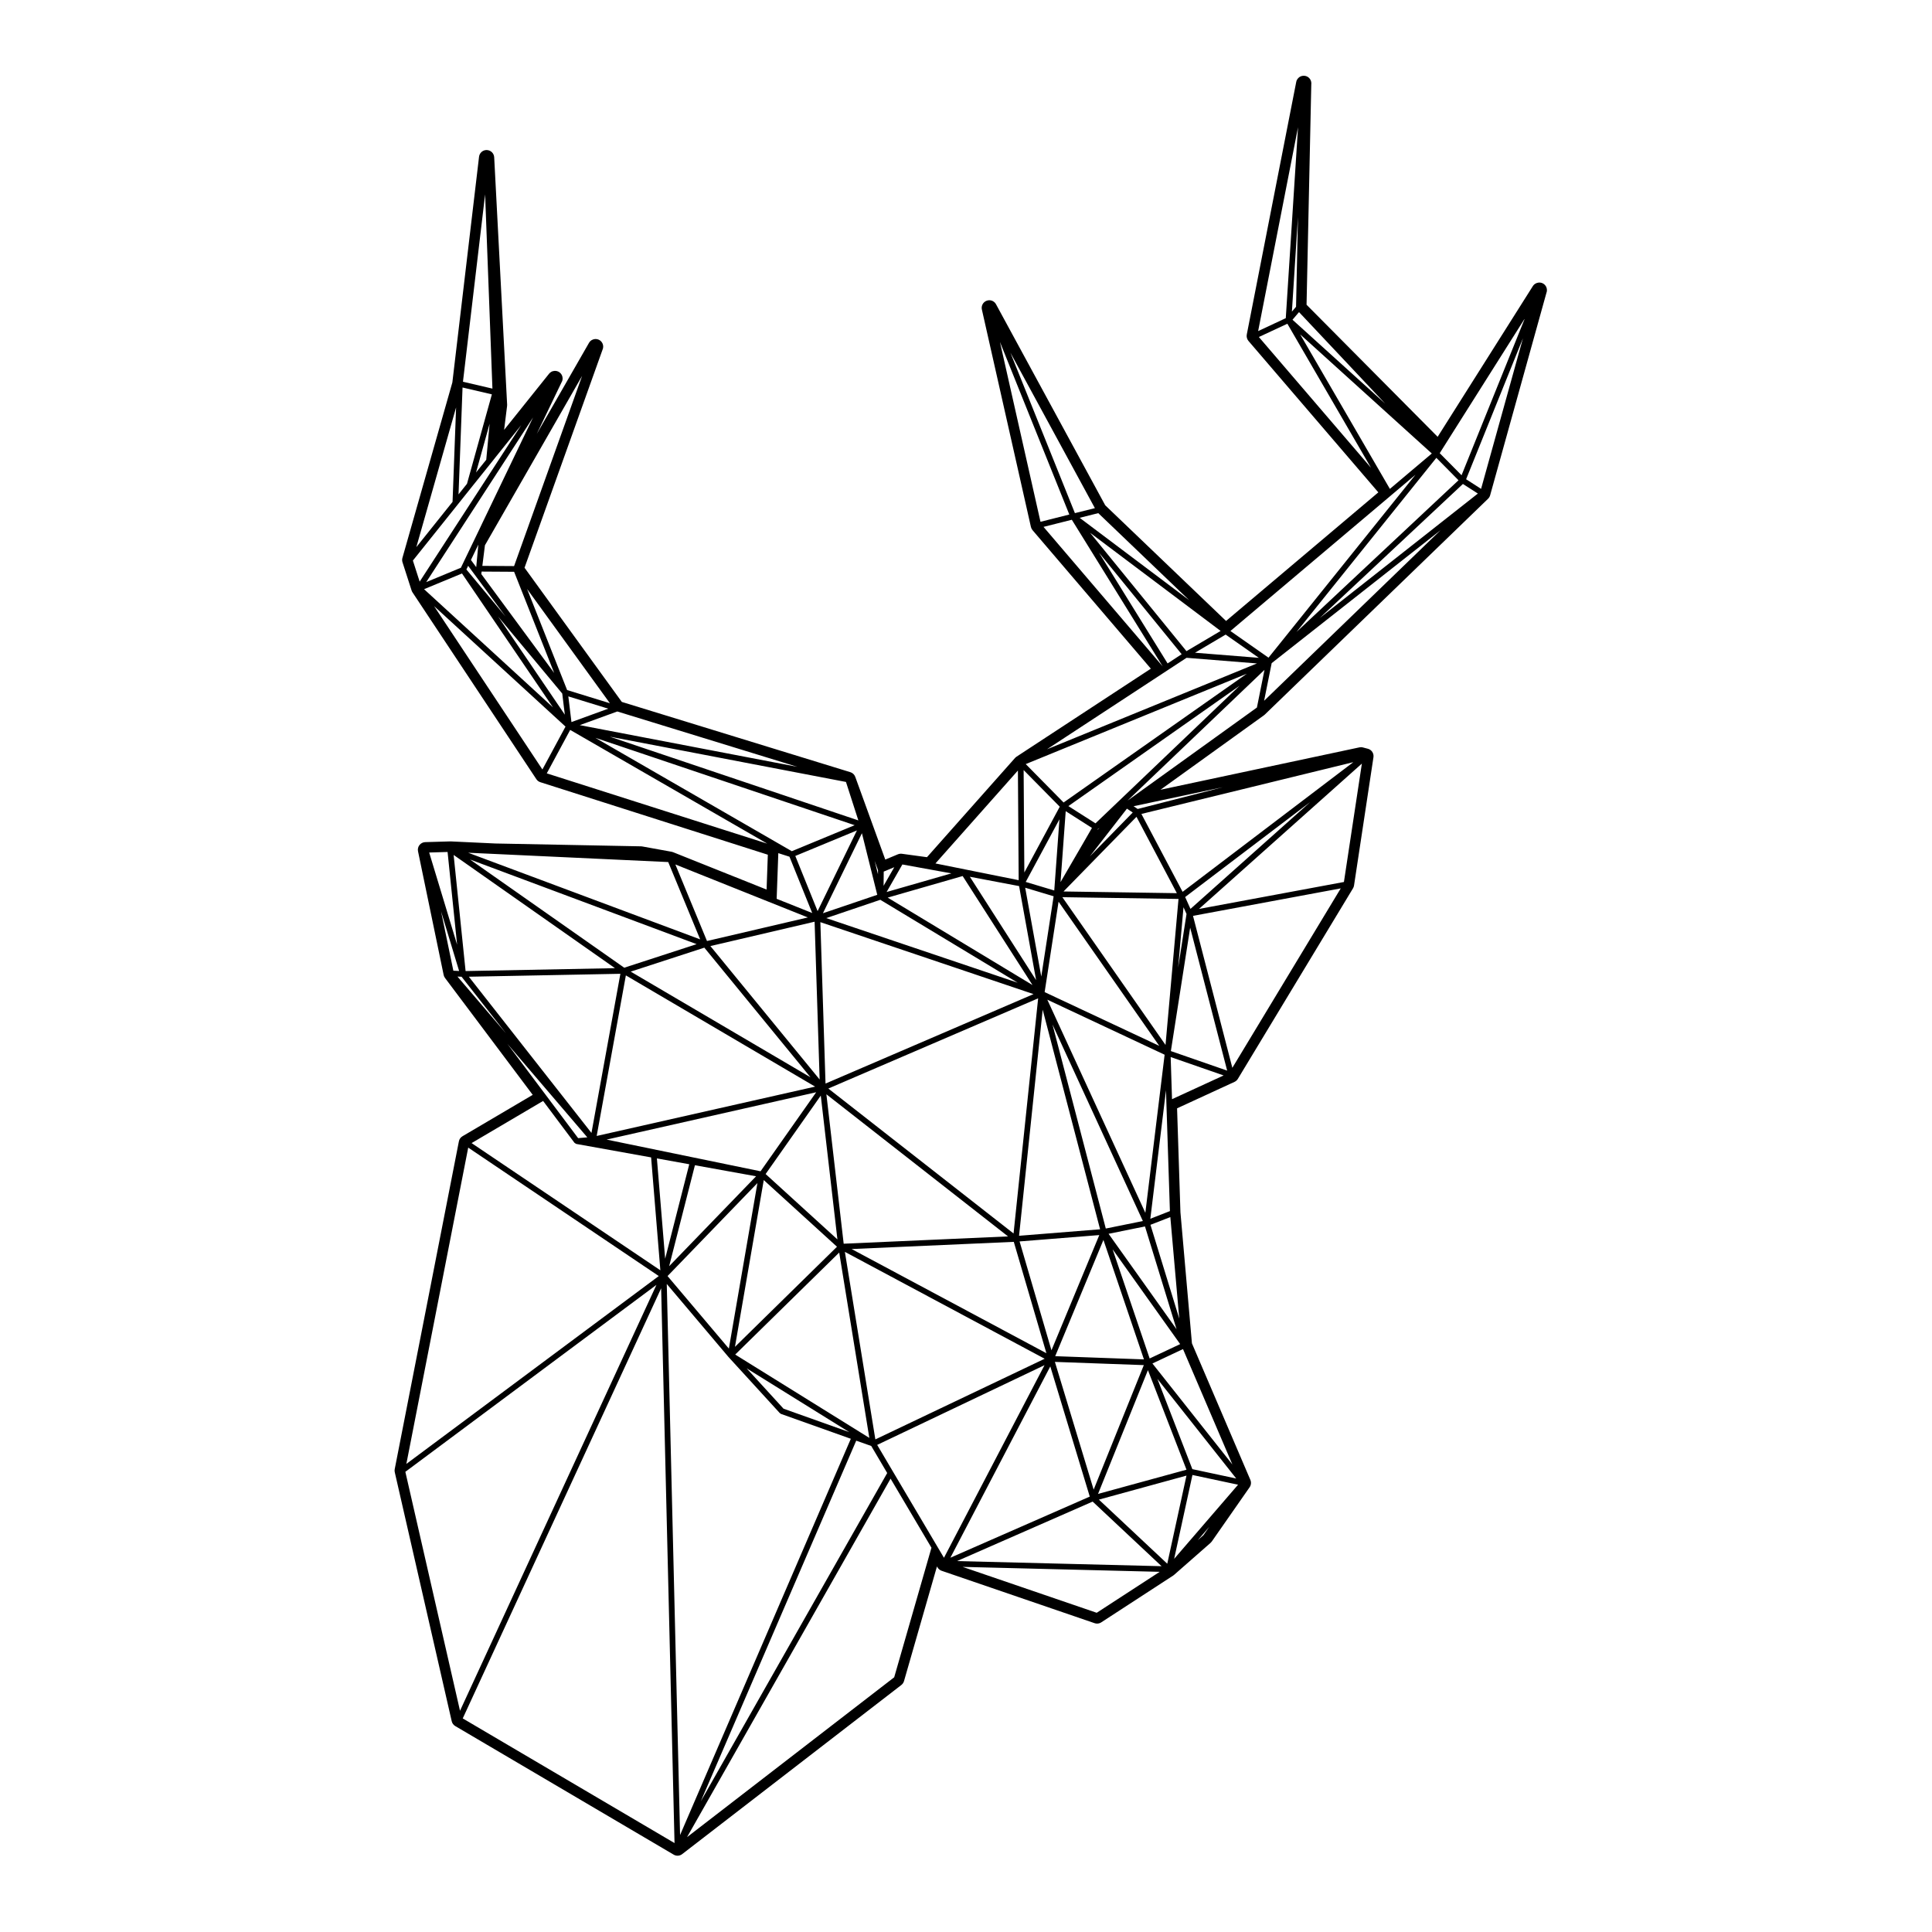
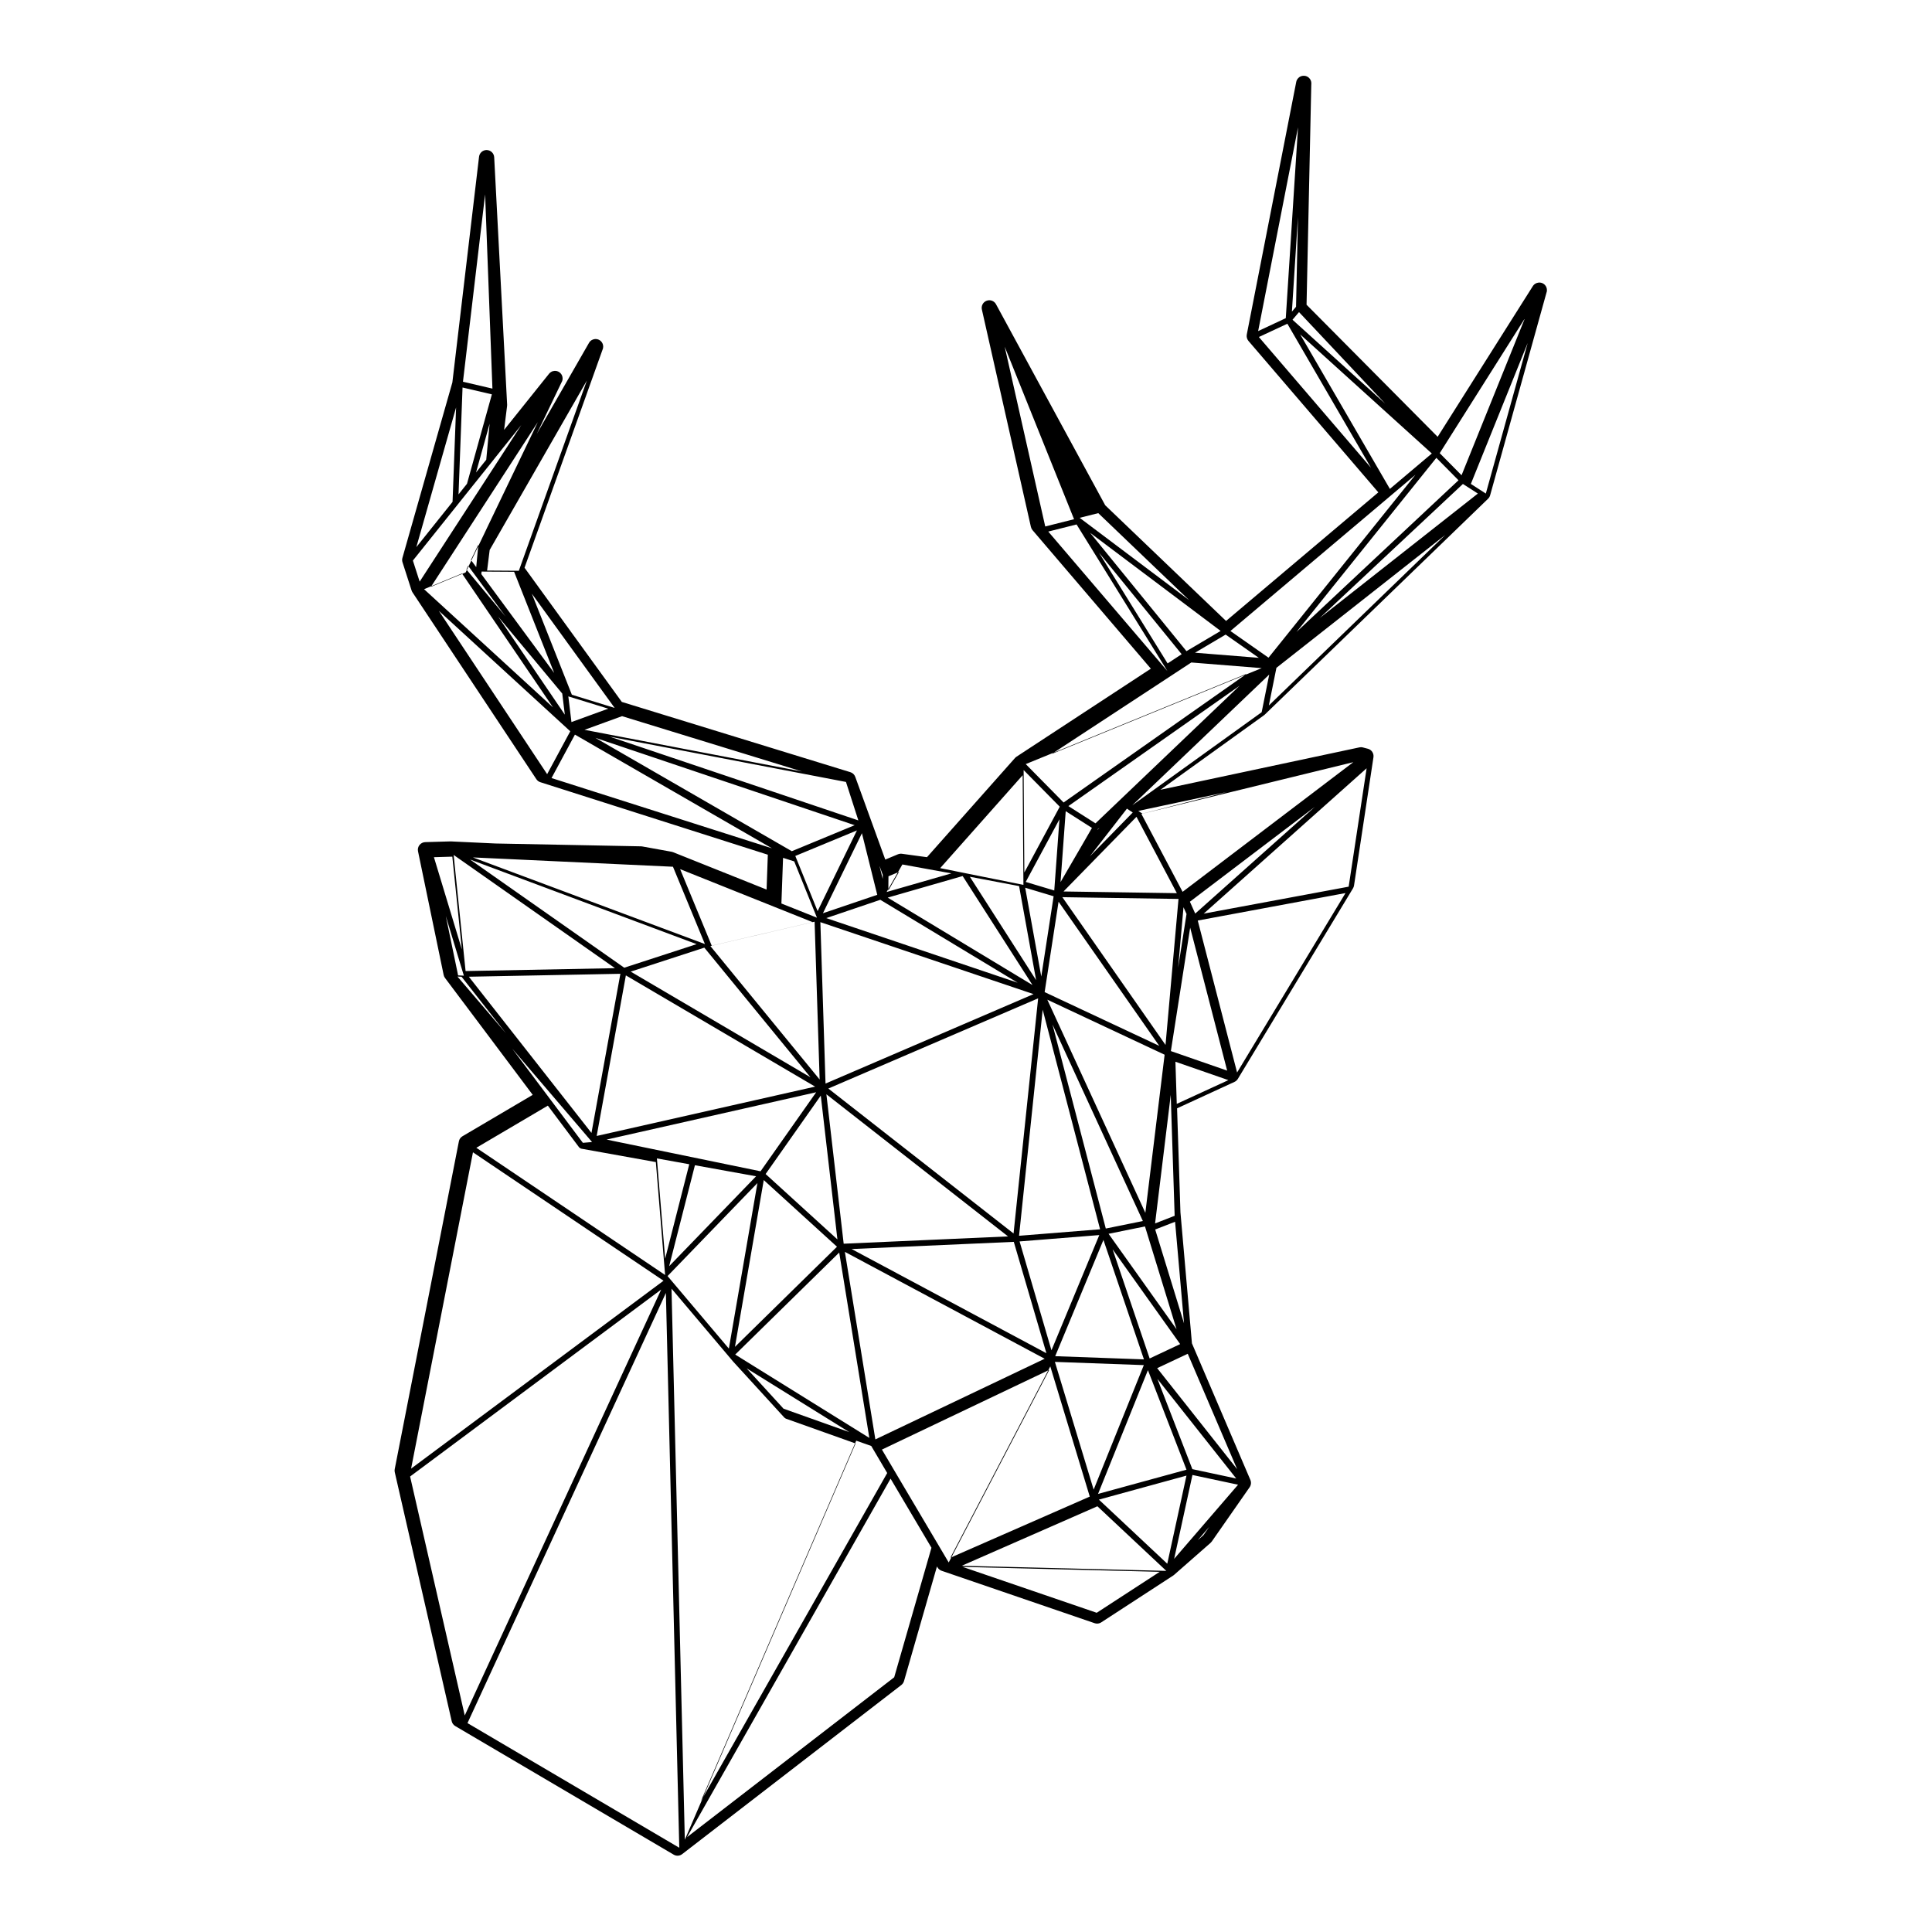
<svg xmlns="http://www.w3.org/2000/svg" fill="#000000" width="800px" height="800px" version="1.1" viewBox="144 144 512 512">
-   <path d="m551.96 218.88h-0.035c-0.066 0-0.133 0.004-0.195 0.012-0.328 0.035-0.637 0.141-0.898 0.312-0.188 0.117-0.352 0.273-0.492 0.449-0.051 0.066-0.102 0.125-0.137 0.195l-25.211 39.91-34.742-35 1.254-58.398c0.012-0.086 0.016-0.176 0.016-0.266 0-1.113-0.891-2.016-2-2.016h-0.004-0.02c-0.137 0-0.273 0.016-0.398 0.039-0.336 0.07-0.648 0.223-0.902 0.438l-0.004 0.008c-0.191 0.16-0.352 0.359-0.48 0.586-0.102 0.188-0.168 0.387-0.203 0.598l-13.098 66.902c-0.117 0.605 0.051 1.23 0.449 1.703l34.414 40.129-40.355 34.078-32.023-30.656-28.945-53.281c-0.363-0.664-1.055-1.055-1.773-1.055-0.238 0-0.48 0.047-0.711 0.133-0.945 0.352-1.48 1.352-1.258 2.328l12.992 57.605c0.074 0.316 0.223 0.613 0.434 0.867l31.355 36.703-35.605 23.328c-0.145 0.102-0.281 0.215-0.398 0.348l-23.328 26.285-6.644-0.906c-0.09-0.012-0.18-0.02-0.273-0.02-0.266 0-0.527 0.055-0.777 0.156l-3.356 1.402-7.957-21.926c-0.215-0.594-0.699-1.055-1.305-1.238l-60.559-18.617-25.781-35.562 20.652-57.727c0.125-0.262 0.195-0.555 0.195-0.867 0-1.109-0.883-2.004-1.988-2.016h-0.039c-0.074 0-0.141 0.004-0.215 0.016-0.316 0.035-0.613 0.141-0.871 0.309-0.203 0.125-0.383 0.297-0.527 0.5-0.055 0.074-0.105 0.152-0.145 0.23l-13.828 24.102 6.566-13.66c0.188-0.309 0.293-0.66 0.293-1.039 0-1.113-0.891-2.016-2-2.016h-0.004-0.02c-0.035 0-0.07 0.004-0.105 0.004-0.328 0.016-0.641 0.109-0.91 0.277-0.176 0.105-0.344 0.238-0.484 0.395-0.031 0.035-0.059 0.066-0.086 0.102l-11.895 14.855 0.785-6.316c0.016-0.117 0.02-0.238 0.016-0.352l-3.43-65.574c-0.055-1.047-0.902-1.875-1.949-1.91-0.02 0-0.047-0.004-0.066-0.004-1.02 0-1.879 0.762-2 1.785l-7.07 59.801-13.234 46.496c-0.105 0.383-0.105 0.785 0.02 1.164l2.414 7.492c0.059 0.172 0.137 0.336 0.242 0.492l32.816 49.496c0.25 0.383 0.629 0.672 1.066 0.805l60.277 19.215-0.328 9.238-24.797-9.914c-0.121-0.055-0.258-0.09-0.387-0.109l-7.742-1.402c-0.105-0.02-0.211-0.031-0.316-0.035l-38.629-0.754-11.875-0.555-6.711 0.195c-0.594 0.016-1.152 0.297-1.523 0.762-0.367 0.465-0.52 1.078-0.395 1.656l6.793 32.773c0.059 0.293 0.18 0.562 0.359 0.801l23.25 30.984-18.617 10.969c-0.5 0.297-0.848 0.781-0.953 1.352l-17.004 86.863c-0.055 0.281-0.051 0.559 0.016 0.836l15.086 65.969c0.121 0.539 0.465 1.008 0.941 1.289l57.883 34.074c0.316 0.188 0.672 0.281 1.023 0.281 0.438 0 0.871-0.141 1.23-0.422l58.074-44.812c0.336-0.262 0.59-0.625 0.711-1.039l8.734-30.383 0.156 0.266c0.246 0.414 0.629 0.73 1.082 0.883l40.547 13.891c0.215 0.07 0.434 0.105 0.656 0.105 0.383 0 0.766-0.109 1.098-0.328l19.051-12.395c0.086-0.051 0.156-0.105 0.23-0.172l9.691-8.504c0.121-0.105 0.23-0.23 0.324-0.363l10.02-14.367c0.398-0.57 0.473-1.305 0.203-1.945l-15.488-36.195-3.047-34.727-0.891-27.555 15.211-7.004c0.367-0.168 0.676-0.441 0.887-0.785l30.531-50.523c0.133-0.227 0.227-0.48 0.266-0.742l5.148-33.988c0.152-1.02-0.484-1.988-1.48-2.246l-1.309-0.344c-0.168-0.047-0.336-0.07-0.516-0.07-0.141 0-0.281 0.016-0.418 0.047l-52.723 11.234 27.422-19.734c0.082-0.059 0.152-0.121 0.227-0.188l59.176-57.203c0.258-0.25 0.441-0.562 0.539-0.91l14.914-53.629c0.098-0.227 0.141-0.48 0.141-0.734 0.004-1.117-0.883-2.012-1.992-2.019zm-152.86 340.36 52.234 1.309-16.695 10.855zm63.812-8.387-1.496 1.309 3.043-3.523zm-81.941 37.648-54.895 42.359 53.934-95.004 10.836 18.312zm-106.62-339.99-6.594 23.695-2.242 2.812 1.062-28.324zm-0.598 7.781-0.891 9.551-2.707 3.371zm0.746-9.305-7.809-1.824 5.871-49.645zm-10.566 30.012-9.598 11.996 10.535-37.016zm1.336 0.75 3.769-4.719 5.148-6.418v-0.004h0.004l1.109-1.402 6.848-8.555-26.93 41.488-1.797-5.582zm86.375 239.57-9.77-10.688 27.176 16.887zm-71.398-221.79 10.617 26.809-19.312-26.203 0.086-0.66zm173.18 24.285-18.176-29.344 21.902 26.902zm-20.531-34.617 34.586 26.008-9.055 5.359zm35.914 26.977 8.801 6.16-16.922-1.355zm43.527-38.609-23.773-40.945 34.883 31.562zm-24.082-46.852 22.844 24.258-24.57-22.234zm42.266 44.562-42.93 40.199 37.059-46.141zm-191.68 231.7 27.559-27.035 7.984 49.121zm96.133-139.3 0.422-0.309-0.59 0.594zm-74.676 69.785-14.742 20.945-40.797-8.402zm-58.168 11.582 7.734-42.551 50.152 29.477zm59.387-10.695 4.41 38.109-19.027-17.324zm1.488-0.348 48.141 37.664-43.559 1.934zm0.512-1.523 55.605-23.906-6.516 62.316zm50.547 39.02 6.262-59.914 15.211 58.195zm21.262-0.188-12.676 30.539-8.449-28.852zm-19.637-92.051 7.535 2.262-3.273 21.277zm2.894 24.492-17.559-27.398 13.047 2.473zm-2.754-26.027 8.938-16.602-1.375 18.867zm1.797 27.328-38.375-23.172 19.863-5.715zm-40.336-22.594 36.41 21.977-50.73-17.125zm40.605 24.996-55.121 23.703-1.367-42.773zm-106.75-5.961 19.512-6.352 28.129 34.352zm-10.398 42.75-32.496-41.398 40.16-0.777zm27.418 8.559 16.207 2.926-23.035 23.824zm37.648 21.598-27.039 26.531 7.633-44.199zm46.855-1.293 8.641 29.508-51.617-27.605zm35.547 34 10.219 26.379-23.438 6.418zm-14.383 31.664-10.27-33.852 23.566 0.852zm-10.188-35.367 12.781-30.805 10.734 31.656zm-0.719-87.895 23.949 52.078-9.824 1.988zm1.609-32.547 26.684 38.203-30.375-14.242zm1.004-1.199 30.781 0.469-3.441 38.688zm0.309-1.512 19.336-19.785 10.699 20.238zm4.492-8.562 0.031-0.031-0.047 0.055zm0.258-3.453-1.527 2.625-4.012 6.906 1.371-18.793 6.953 4.434zm-14.762-21.742 58.578-23.945-48.547 34.121zm9.012 11.293-9.383 17.434-0.188-27.145zm-28.715 17.672-17.168 4.934 4.18-7.297zm-34.043 10.562 10.332-21.207 4.066 16.324zm9.387-24.602-65.848-22.184 62.566 11.992zm-103.41-67.469 2.098 2.836 7.828 10.621-10.387-12.48zm24.938 33.852 0.684 5.594-17.652-25.973zm1.613 0.75 10.578 3.254-9.75 3.551zm-24.41-34.254-1.402-1.895 1.961-4.07zm-3.773 1.684 24.113 35.477-34.164-31.316zm104.06 66.707-16.652 6.891-52.062-30.043zm0.602 1.387-10.418 21.383-5.91-14.621zm-9.879 66.008-28.953-35.363 27.617-6.457zm-51.785-29.629-40.859-28.672 60.043 22.43zm-2.453 0.121-39.59 0.766-3.168-30.773zm-40.652 2.277 11.777 15.004-12.867-15.055zm60.336 49.688-6.387 25.035-2.188-26.582zm18.066 4.988-7.57 43.863-16.246-19.219zm26.184 68.266 3.981 1.406 4.227 7.168-49.406 87.012zm-3.008-50.035 52.949 28.324-44.871 21.375zm64.898 64.855-36.938 16.199 26.477-50.699zm25.629-5.562-5.09 23.352-18.121-16.988zm1.582-0.164 12.09 2.578-16.938 19.648zm-0.023-1.547-9.262-23.91 20.887 26.391zm-21.137-58.266 17.906 25.129-8.086 3.805zm-1.066-4.102 9.648-1.953 8.367 27.246zm-16.234-62.043 31.086 14.582-5.109 41.898zm34.668-8.48 1.422-16.02 0.801 1.785zm3.188-10.609 9.805 37.887-14.918-5.18zm-2.004-9.496-10.918-20.641 56.156-13.719zm-24.574-9.402 9.824-12.641 1.535 1.02zm1.484-8.746-7.18-4.574 45.375-31.891zm97.375-89.941 3.965 2.543-41.941 33.012zm-6.141-8.156 0.441-0.711 22.113-35.004-16.773 41.562zm-38.082-38.801-1.098 1.289 1.605-25.074zm-2.719 3.016-7.324 3.426 10.57-54.012zm0.418 1.477 22.164 38.172-29.715-34.652zm27.449 45.516c0.008-0.008 0.008-0.008 0 0 0.012-0.004 0.012-0.012 0.012-0.012l6.484-5.477-38.938 48.473-10.098-7.07zm-82.492 5.918 4.934-1.238 24.086 23.062zm-1.258-1.242-17.098-42.527 22.391 41.207zm-1.484 0.371-7.637 1.926-10.746-47.656zm0.668 1.387 24.07 38.855-31.574-36.969zm24.383 40.531 1.137-0.746c0.004-0.004 0.012 0 0.016-0.004 0.004 0 0.004-0.012 0.004-0.012l0.012-0.004 4.852-3.184 18.652 1.496-55.637 22.746zm-38.469 54.984-22.059-4.434 21.855-24.625zm-35.801 1.492 0.035-3.769 2.797-1.164zm-1.488-3.074-0.883-3.535 0.891 2.453zm-79.027-39.508 9.945-3.621 47.699 14.664zm-3.352-9.297-10.605-26.781 21.941 30.273zm-14.055-32.852-8.41-0.055 0.684-5.461 25.75-44.883zm-8.508-11.207c0 0.012-0.004 0.012-0.004 0.012l-0.504 1.066-3.977 8.266-0.004 0.004-1.098 2.297-9.191 3.809 28.312-43.637zm22.137 53.742-6.125 11.367-28.703-43.293zm1.238 0.883 52.23 30.137-58.434-18.625zm58.113 33.598 6.027 14.922-9.422-3.762 0.438-12.102zm-4.449 12.371 9.32 3.723-26.73 6.246-8.379-20.285zm-73.574-13.094h0.016v0.004l0.152 0.004 45.723 2.133 8.465 20.488-61.48-22.957zm-12.582-0.531 2.527 24.574-7.402-24.43zm3.059 31.539-1.527-0.074-3.258-15.73zm33.973 44.09-2.434 0.207-8.473-11.301-10.289-13.707zm-11.715-9.648 8.316 11.094c0.016 0.02 0.047 0.016 0.059 0.031 0.074 0.086 0.16 0.117 0.266 0.168 0.055 0.023 0.086 0.086 0.145 0.098l19.836 3.57 2.453 29.918-50.027-33.711zm32.773 48.5 16.344 19.34c0.004 0.004 0.012 0 0.016 0.004s0 0.016 0.004 0.02l0.012 0.016c0.004 0 0.004 0.004 0.004 0.004h0.004l13.574 14.848c0.039 0.047 0.105 0.035 0.152 0.07 0.059 0.039 0.082 0.105 0.145 0.133l18.52 6.594-45.25 105.01zm2.055 148.17-56.125-33.035 52.578-113.99zm69.562-78.715-0.012-0.02-11.668-19.715-4.176-7.07 44.344-21.125-26.648 51.039zm41.246-11.781 18.262 17.121-54.211-1.355zm15.84-36.602 8.105-3.812 13.082 30.578zm-0.523-36.746 5.269-2.051 2.367 26.91zm-0.031-1.609 4.152-34.062 0.109 3.566 0.926 28.469zm5.391-42.852 14.035 4.875-13.68 6.293zm5.918-37.418 39.152-7.281-28.727 47.551zm-2.082-4.988 33.137-25.164-31.727 28.309zm-12.582-23.336-1.09-0.727 23.652-5.043zm33.605-36.863-2.004 9.977-34.285 24.672zm1.906-1.785 44.738-35.215-46.742 45.191zm51.527-48.734 15.062-37.352-11.094 39.902zm-213.95 211.16-66.895 49.789 16.395-83.824zm-0.621 2.34-52.055 112.87-14.484-63.328zm182.19-106.77-38.41 7.144 43.168-38.52z" />
+   <path d="m551.96 218.88h-0.035c-0.066 0-0.133 0.004-0.195 0.012-0.328 0.035-0.637 0.141-0.898 0.312-0.188 0.117-0.352 0.273-0.492 0.449-0.051 0.066-0.102 0.125-0.137 0.195l-25.211 39.91-34.742-35 1.254-58.398c0.012-0.086 0.016-0.176 0.016-0.266 0-1.113-0.891-2.016-2-2.016h-0.004-0.02c-0.137 0-0.273 0.016-0.398 0.039-0.336 0.07-0.648 0.223-0.902 0.438l-0.004 0.008c-0.191 0.16-0.352 0.359-0.48 0.586-0.102 0.188-0.168 0.387-0.203 0.598l-13.098 66.902c-0.117 0.605 0.051 1.23 0.449 1.703l34.414 40.129-40.355 34.078-32.023-30.656-28.945-53.281c-0.363-0.664-1.055-1.055-1.773-1.055-0.238 0-0.48 0.047-0.711 0.133-0.945 0.352-1.48 1.352-1.258 2.328l12.992 57.605c0.074 0.316 0.223 0.613 0.434 0.867l31.355 36.703-35.605 23.328c-0.145 0.102-0.281 0.215-0.398 0.348l-23.328 26.285-6.644-0.906c-0.09-0.012-0.18-0.02-0.273-0.02-0.266 0-0.527 0.055-0.777 0.156l-3.356 1.402-7.957-21.926c-0.215-0.594-0.699-1.055-1.305-1.238l-60.559-18.617-25.781-35.562 20.652-57.727c0.125-0.262 0.195-0.555 0.195-0.867 0-1.109-0.883-2.004-1.988-2.016h-0.039c-0.074 0-0.141 0.004-0.215 0.016-0.316 0.035-0.613 0.141-0.871 0.309-0.203 0.125-0.383 0.297-0.527 0.5-0.055 0.074-0.105 0.152-0.145 0.23l-13.828 24.102 6.566-13.66c0.188-0.309 0.293-0.66 0.293-1.039 0-1.113-0.891-2.016-2-2.016h-0.004-0.02c-0.035 0-0.07 0.004-0.105 0.004-0.328 0.016-0.641 0.109-0.91 0.277-0.176 0.105-0.344 0.238-0.484 0.395-0.031 0.035-0.059 0.066-0.086 0.102l-11.895 14.855 0.785-6.316c0.016-0.117 0.02-0.238 0.016-0.352l-3.43-65.574c-0.055-1.047-0.902-1.875-1.949-1.91-0.02 0-0.047-0.004-0.066-0.004-1.02 0-1.879 0.762-2 1.785l-7.07 59.801-13.234 46.496c-0.105 0.383-0.105 0.785 0.02 1.164l2.414 7.492c0.059 0.172 0.137 0.336 0.242 0.492l32.816 49.496c0.25 0.383 0.629 0.672 1.066 0.805l60.277 19.215-0.328 9.238-24.797-9.914c-0.121-0.055-0.258-0.09-0.387-0.109l-7.742-1.402c-0.105-0.02-0.211-0.031-0.316-0.035l-38.629-0.754-11.875-0.555-6.711 0.195c-0.594 0.016-1.152 0.297-1.523 0.762-0.367 0.465-0.52 1.078-0.395 1.656l6.793 32.773c0.059 0.293 0.18 0.562 0.359 0.801l23.25 30.984-18.617 10.969c-0.5 0.297-0.848 0.781-0.953 1.352l-17.004 86.863c-0.055 0.281-0.051 0.559 0.016 0.836l15.086 65.969c0.121 0.539 0.465 1.008 0.941 1.289l57.883 34.074c0.316 0.188 0.672 0.281 1.023 0.281 0.438 0 0.871-0.141 1.23-0.422l58.074-44.812c0.336-0.262 0.59-0.625 0.711-1.039l8.734-30.383 0.156 0.266c0.246 0.414 0.629 0.73 1.082 0.883l40.547 13.891c0.215 0.07 0.434 0.105 0.656 0.105 0.383 0 0.766-0.109 1.098-0.328l19.051-12.395c0.086-0.051 0.156-0.105 0.23-0.172l9.691-8.504c0.121-0.105 0.23-0.23 0.324-0.363l10.02-14.367c0.398-0.57 0.473-1.305 0.203-1.945l-15.488-36.195-3.047-34.727-0.891-27.555 15.211-7.004c0.367-0.168 0.676-0.441 0.887-0.785l30.531-50.523c0.133-0.227 0.227-0.48 0.266-0.742l5.148-33.988c0.152-1.02-0.484-1.988-1.48-2.246l-1.309-0.344c-0.168-0.047-0.336-0.07-0.516-0.07-0.141 0-0.281 0.016-0.418 0.047l-52.723 11.234 27.422-19.734c0.082-0.059 0.152-0.121 0.227-0.188l59.176-57.203c0.258-0.25 0.441-0.562 0.539-0.91l14.914-53.629c0.098-0.227 0.141-0.48 0.141-0.734 0.004-1.117-0.883-2.012-1.992-2.019zm-152.86 340.36 52.234 1.309-16.695 10.855zm63.812-8.387-1.496 1.309 3.043-3.523zm-81.941 37.648-54.895 42.359 53.934-95.004 10.836 18.312zm-106.62-339.99-6.594 23.695-2.242 2.812 1.062-28.324zm-0.598 7.781-0.891 9.551-2.707 3.371zm0.746-9.305-7.809-1.824 5.871-49.645zm-10.566 30.012-9.598 11.996 10.535-37.016zm1.336 0.75 3.769-4.719 5.148-6.418v-0.004h0.004l1.109-1.402 6.848-8.555-26.93 41.488-1.797-5.582zm86.375 239.57-9.77-10.688 27.176 16.887zm-71.398-221.79 10.617 26.809-19.312-26.203 0.086-0.66zm173.18 24.285-18.176-29.344 21.902 26.902zm-20.531-34.617 34.586 26.008-9.055 5.359zm35.914 26.977 8.801 6.16-16.922-1.355zm43.527-38.609-23.773-40.945 34.883 31.562zm-24.082-46.852 22.844 24.258-24.57-22.234zm42.266 44.562-42.93 40.199 37.059-46.141zm-191.68 231.7 27.559-27.035 7.984 49.121zm96.133-139.3 0.422-0.309-0.59 0.594zm-74.676 69.785-14.742 20.945-40.797-8.402zm-58.168 11.582 7.734-42.551 50.152 29.477zm59.387-10.695 4.41 38.109-19.027-17.324zm1.488-0.348 48.141 37.664-43.559 1.934zm0.512-1.523 55.605-23.906-6.516 62.316zm50.547 39.02 6.262-59.914 15.211 58.195zm21.262-0.188-12.676 30.539-8.449-28.852zm-19.637-92.051 7.535 2.262-3.273 21.277zm2.894 24.492-17.559-27.398 13.047 2.473zm-2.754-26.027 8.938-16.602-1.375 18.867zm1.797 27.328-38.375-23.172 19.863-5.715zm-40.336-22.594 36.41 21.977-50.73-17.125zm40.605 24.996-55.121 23.703-1.367-42.773zm-106.75-5.961 19.512-6.352 28.129 34.352zm-10.398 42.75-32.496-41.398 40.16-0.777zm27.418 8.559 16.207 2.926-23.035 23.824zm37.648 21.598-27.039 26.531 7.633-44.199zm46.855-1.293 8.641 29.508-51.617-27.605zm35.547 34 10.219 26.379-23.438 6.418zm-14.383 31.664-10.27-33.852 23.566 0.852zm-10.188-35.367 12.781-30.805 10.734 31.656zm-0.719-87.895 23.949 52.078-9.824 1.988zm1.609-32.547 26.684 38.203-30.375-14.242zm1.004-1.199 30.781 0.469-3.441 38.688zm0.309-1.512 19.336-19.785 10.699 20.238zm4.492-8.562 0.031-0.031-0.047 0.055zm0.258-3.453-1.527 2.625-4.012 6.906 1.371-18.793 6.953 4.434zm-14.762-21.742 58.578-23.945-48.547 34.121zm9.012 11.293-9.383 17.434-0.188-27.145zm-28.715 17.672-17.168 4.934 4.18-7.297zm-34.043 10.562 10.332-21.207 4.066 16.324zm9.387-24.602-65.848-22.184 62.566 11.992zm-103.41-67.469 2.098 2.836 7.828 10.621-10.387-12.48zm24.938 33.852 0.684 5.594-17.652-25.973zm1.613 0.75 10.578 3.254-9.75 3.551zm-24.41-34.254-1.402-1.895 1.961-4.07zm-3.773 1.684 24.113 35.477-34.164-31.316zm104.06 66.707-16.652 6.891-52.062-30.043zm0.602 1.387-10.418 21.383-5.91-14.621zm-9.879 66.008-28.953-35.363 27.617-6.457zm-51.785-29.629-40.859-28.672 60.043 22.43zm-2.453 0.121-39.59 0.766-3.168-30.773zm-40.652 2.277 11.777 15.004-12.867-15.055zm60.336 49.688-6.387 25.035-2.188-26.582zm18.066 4.988-7.57 43.863-16.246-19.219zm26.184 68.266 3.981 1.406 4.227 7.168-49.406 87.012zm-3.008-50.035 52.949 28.324-44.871 21.375zm64.898 64.855-36.938 16.199 26.477-50.699zm25.629-5.562-5.09 23.352-18.121-16.988zm1.582-0.164 12.09 2.578-16.938 19.648zm-0.023-1.547-9.262-23.91 20.887 26.391zm-21.137-58.266 17.906 25.129-8.086 3.805zm-1.066-4.102 9.648-1.953 8.367 27.246zm-16.234-62.043 31.086 14.582-5.109 41.898zm34.668-8.48 1.422-16.02 0.801 1.785zm3.188-10.609 9.805 37.887-14.918-5.18zm-2.004-9.496-10.918-20.641 56.156-13.719zm-24.574-9.402 9.824-12.641 1.535 1.02zm1.484-8.746-7.18-4.574 45.375-31.891zm97.375-89.941 3.965 2.543-41.941 33.012zm-6.141-8.156 0.441-0.711 22.113-35.004-16.773 41.562zm-38.082-38.801-1.098 1.289 1.605-25.074zm-2.719 3.016-7.324 3.426 10.57-54.012zm0.418 1.477 22.164 38.172-29.715-34.652zm27.449 45.516c0.008-0.008 0.008-0.008 0 0 0.012-0.004 0.012-0.012 0.012-0.012l6.484-5.477-38.938 48.473-10.098-7.07zm-82.492 5.918 4.934-1.238 24.086 23.062zzm-1.484 0.371-7.637 1.926-10.746-47.656zm0.668 1.387 24.07 38.855-31.574-36.969zm24.383 40.531 1.137-0.746c0.004-0.004 0.012 0 0.016-0.004 0.004 0 0.004-0.012 0.004-0.012l0.012-0.004 4.852-3.184 18.652 1.496-55.637 22.746zm-38.469 54.984-22.059-4.434 21.855-24.625zm-35.801 1.492 0.035-3.769 2.797-1.164zm-1.488-3.074-0.883-3.535 0.891 2.453zm-79.027-39.508 9.945-3.621 47.699 14.664zm-3.352-9.297-10.605-26.781 21.941 30.273zm-14.055-32.852-8.41-0.055 0.684-5.461 25.75-44.883zm-8.508-11.207c0 0.012-0.004 0.012-0.004 0.012l-0.504 1.066-3.977 8.266-0.004 0.004-1.098 2.297-9.191 3.809 28.312-43.637zm22.137 53.742-6.125 11.367-28.703-43.293zm1.238 0.883 52.23 30.137-58.434-18.625zm58.113 33.598 6.027 14.922-9.422-3.762 0.438-12.102zm-4.449 12.371 9.32 3.723-26.73 6.246-8.379-20.285zm-73.574-13.094h0.016v0.004l0.152 0.004 45.723 2.133 8.465 20.488-61.48-22.957zm-12.582-0.531 2.527 24.574-7.402-24.43zm3.059 31.539-1.527-0.074-3.258-15.73zm33.973 44.09-2.434 0.207-8.473-11.301-10.289-13.707zm-11.715-9.648 8.316 11.094c0.016 0.02 0.047 0.016 0.059 0.031 0.074 0.086 0.16 0.117 0.266 0.168 0.055 0.023 0.086 0.086 0.145 0.098l19.836 3.57 2.453 29.918-50.027-33.711zm32.773 48.5 16.344 19.34c0.004 0.004 0.012 0 0.016 0.004s0 0.016 0.004 0.02l0.012 0.016c0.004 0 0.004 0.004 0.004 0.004h0.004l13.574 14.848c0.039 0.047 0.105 0.035 0.152 0.07 0.059 0.039 0.082 0.105 0.145 0.133l18.52 6.594-45.25 105.01zm2.055 148.17-56.125-33.035 52.578-113.99zm69.562-78.715-0.012-0.02-11.668-19.715-4.176-7.07 44.344-21.125-26.648 51.039zm41.246-11.781 18.262 17.121-54.211-1.355zm15.84-36.602 8.105-3.812 13.082 30.578zm-0.523-36.746 5.269-2.051 2.367 26.91zm-0.031-1.609 4.152-34.062 0.109 3.566 0.926 28.469zm5.391-42.852 14.035 4.875-13.68 6.293zm5.918-37.418 39.152-7.281-28.727 47.551zm-2.082-4.988 33.137-25.164-31.727 28.309zm-12.582-23.336-1.09-0.727 23.652-5.043zm33.605-36.863-2.004 9.977-34.285 24.672zm1.906-1.785 44.738-35.215-46.742 45.191zm51.527-48.734 15.062-37.352-11.094 39.902zm-213.95 211.16-66.895 49.789 16.395-83.824zm-0.621 2.34-52.055 112.87-14.484-63.328zm182.19-106.77-38.41 7.144 43.168-38.52z" />
</svg>